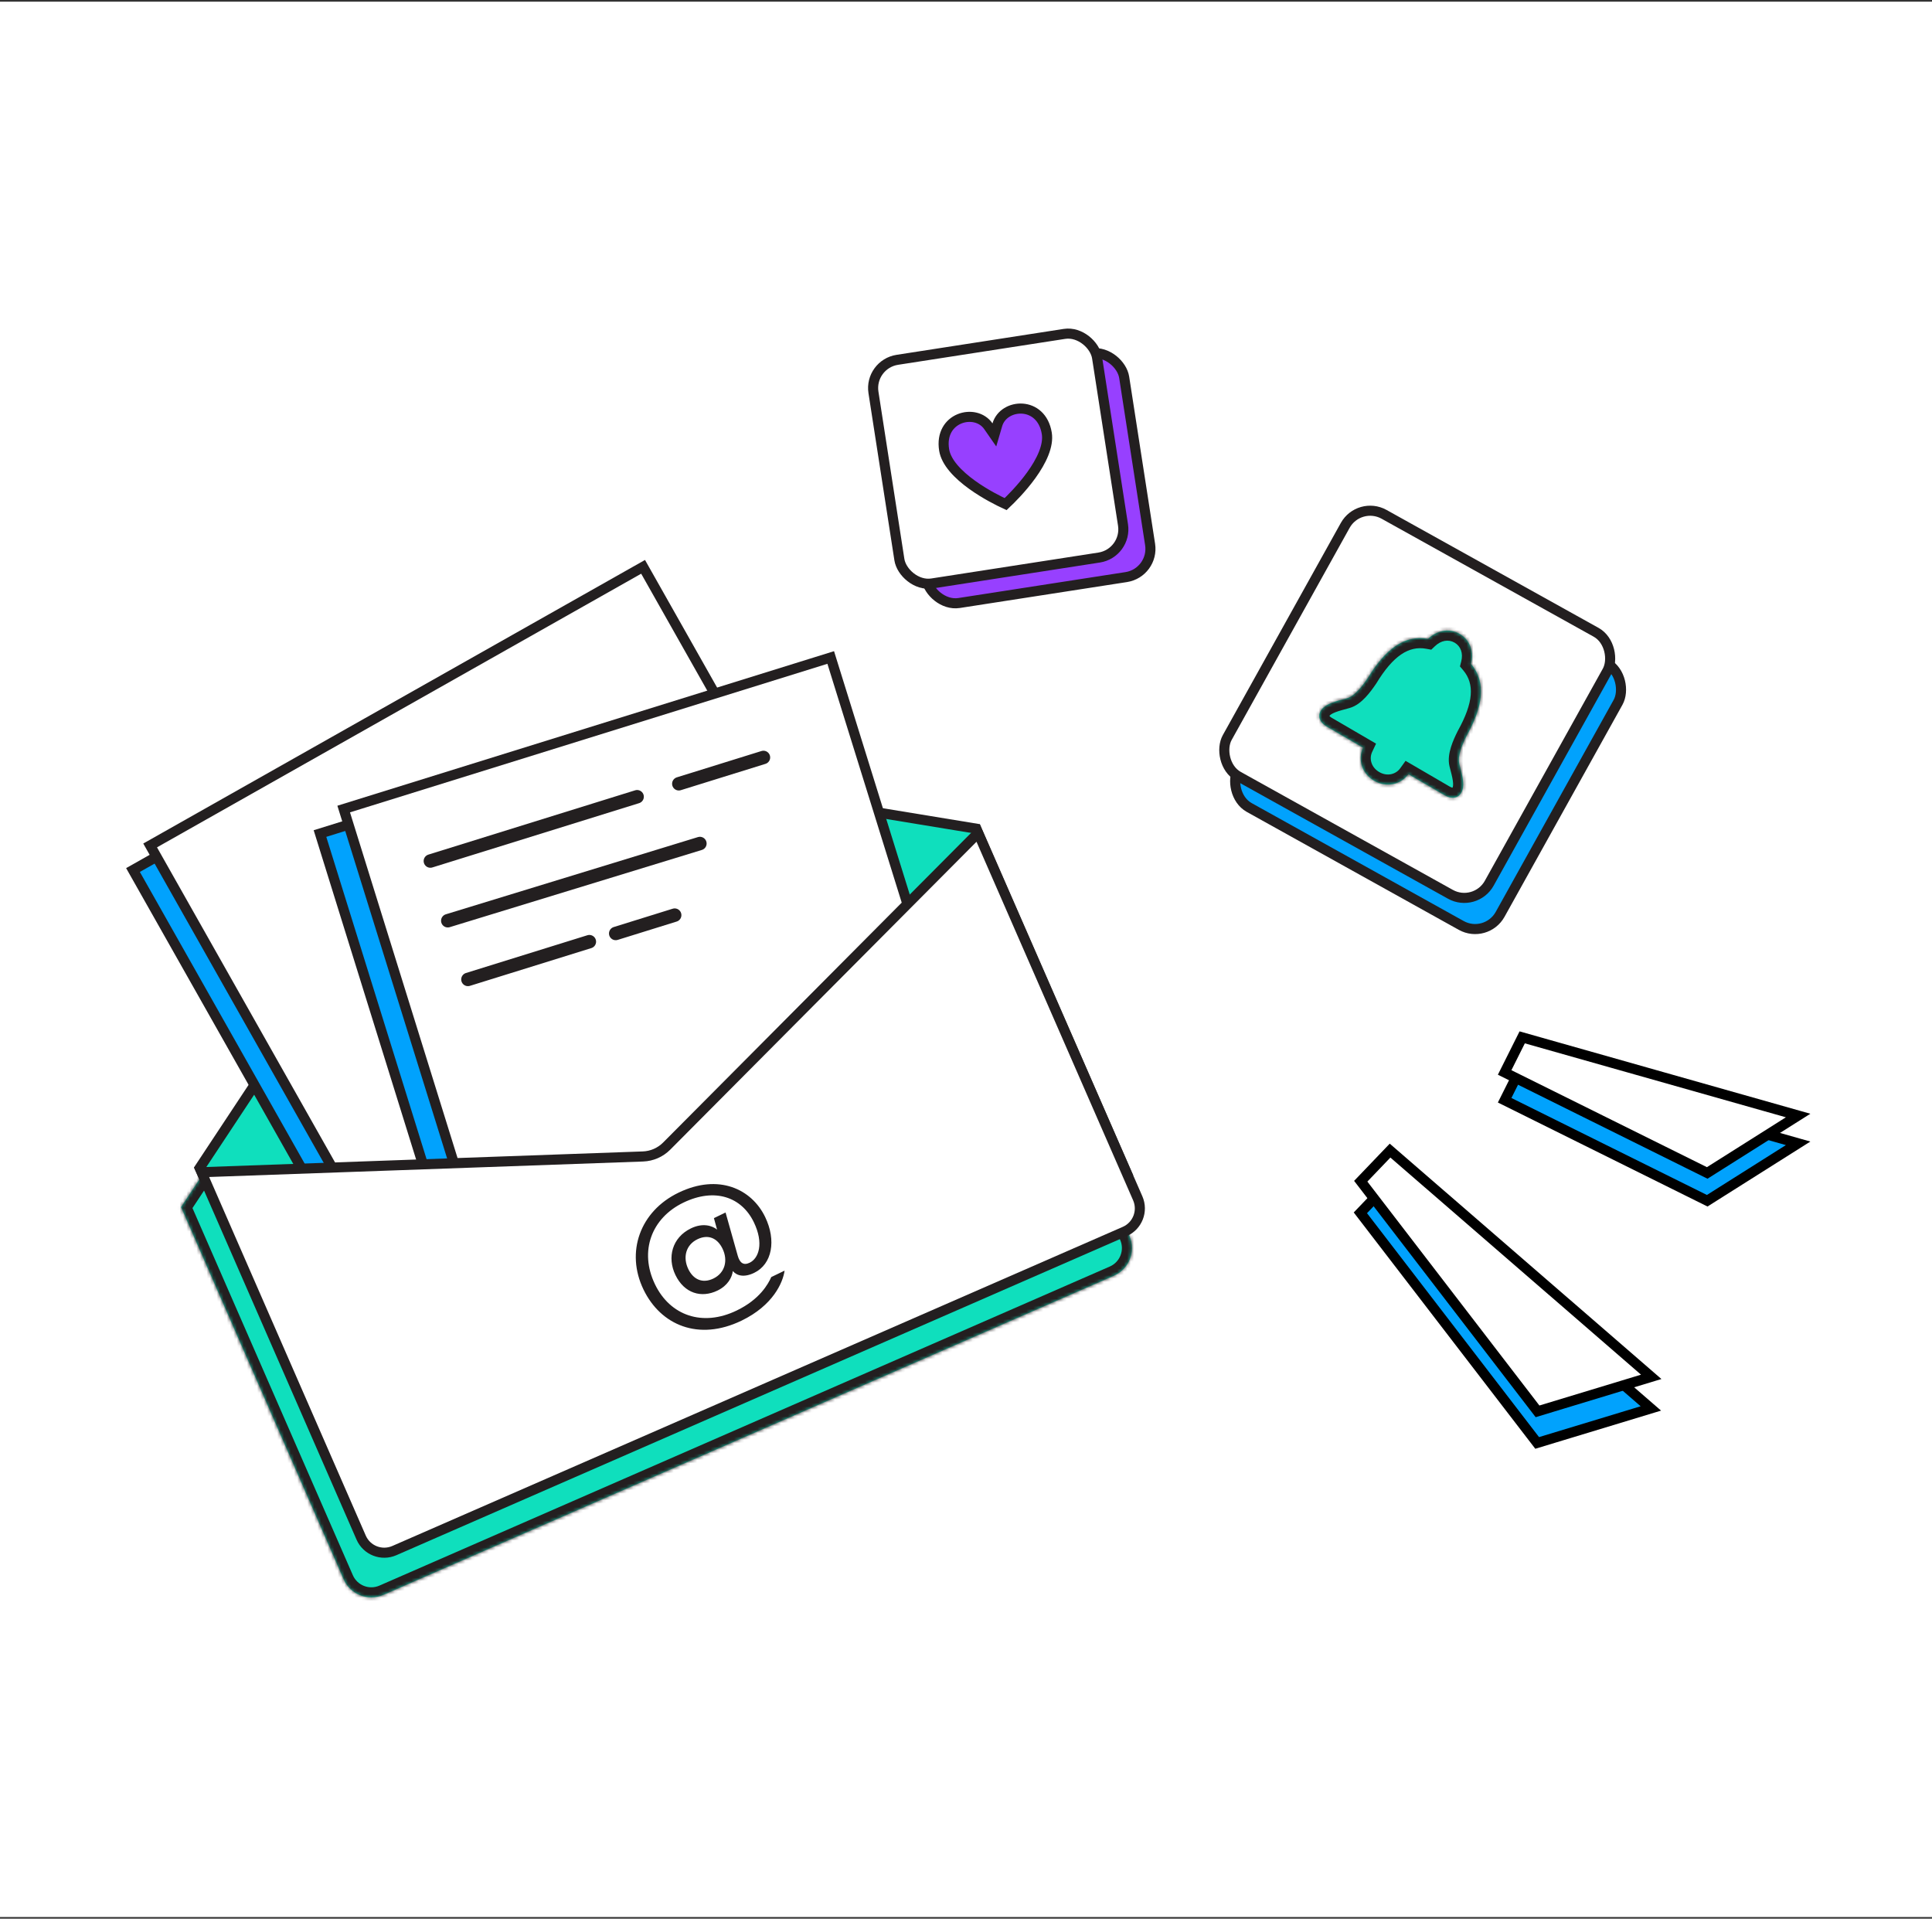
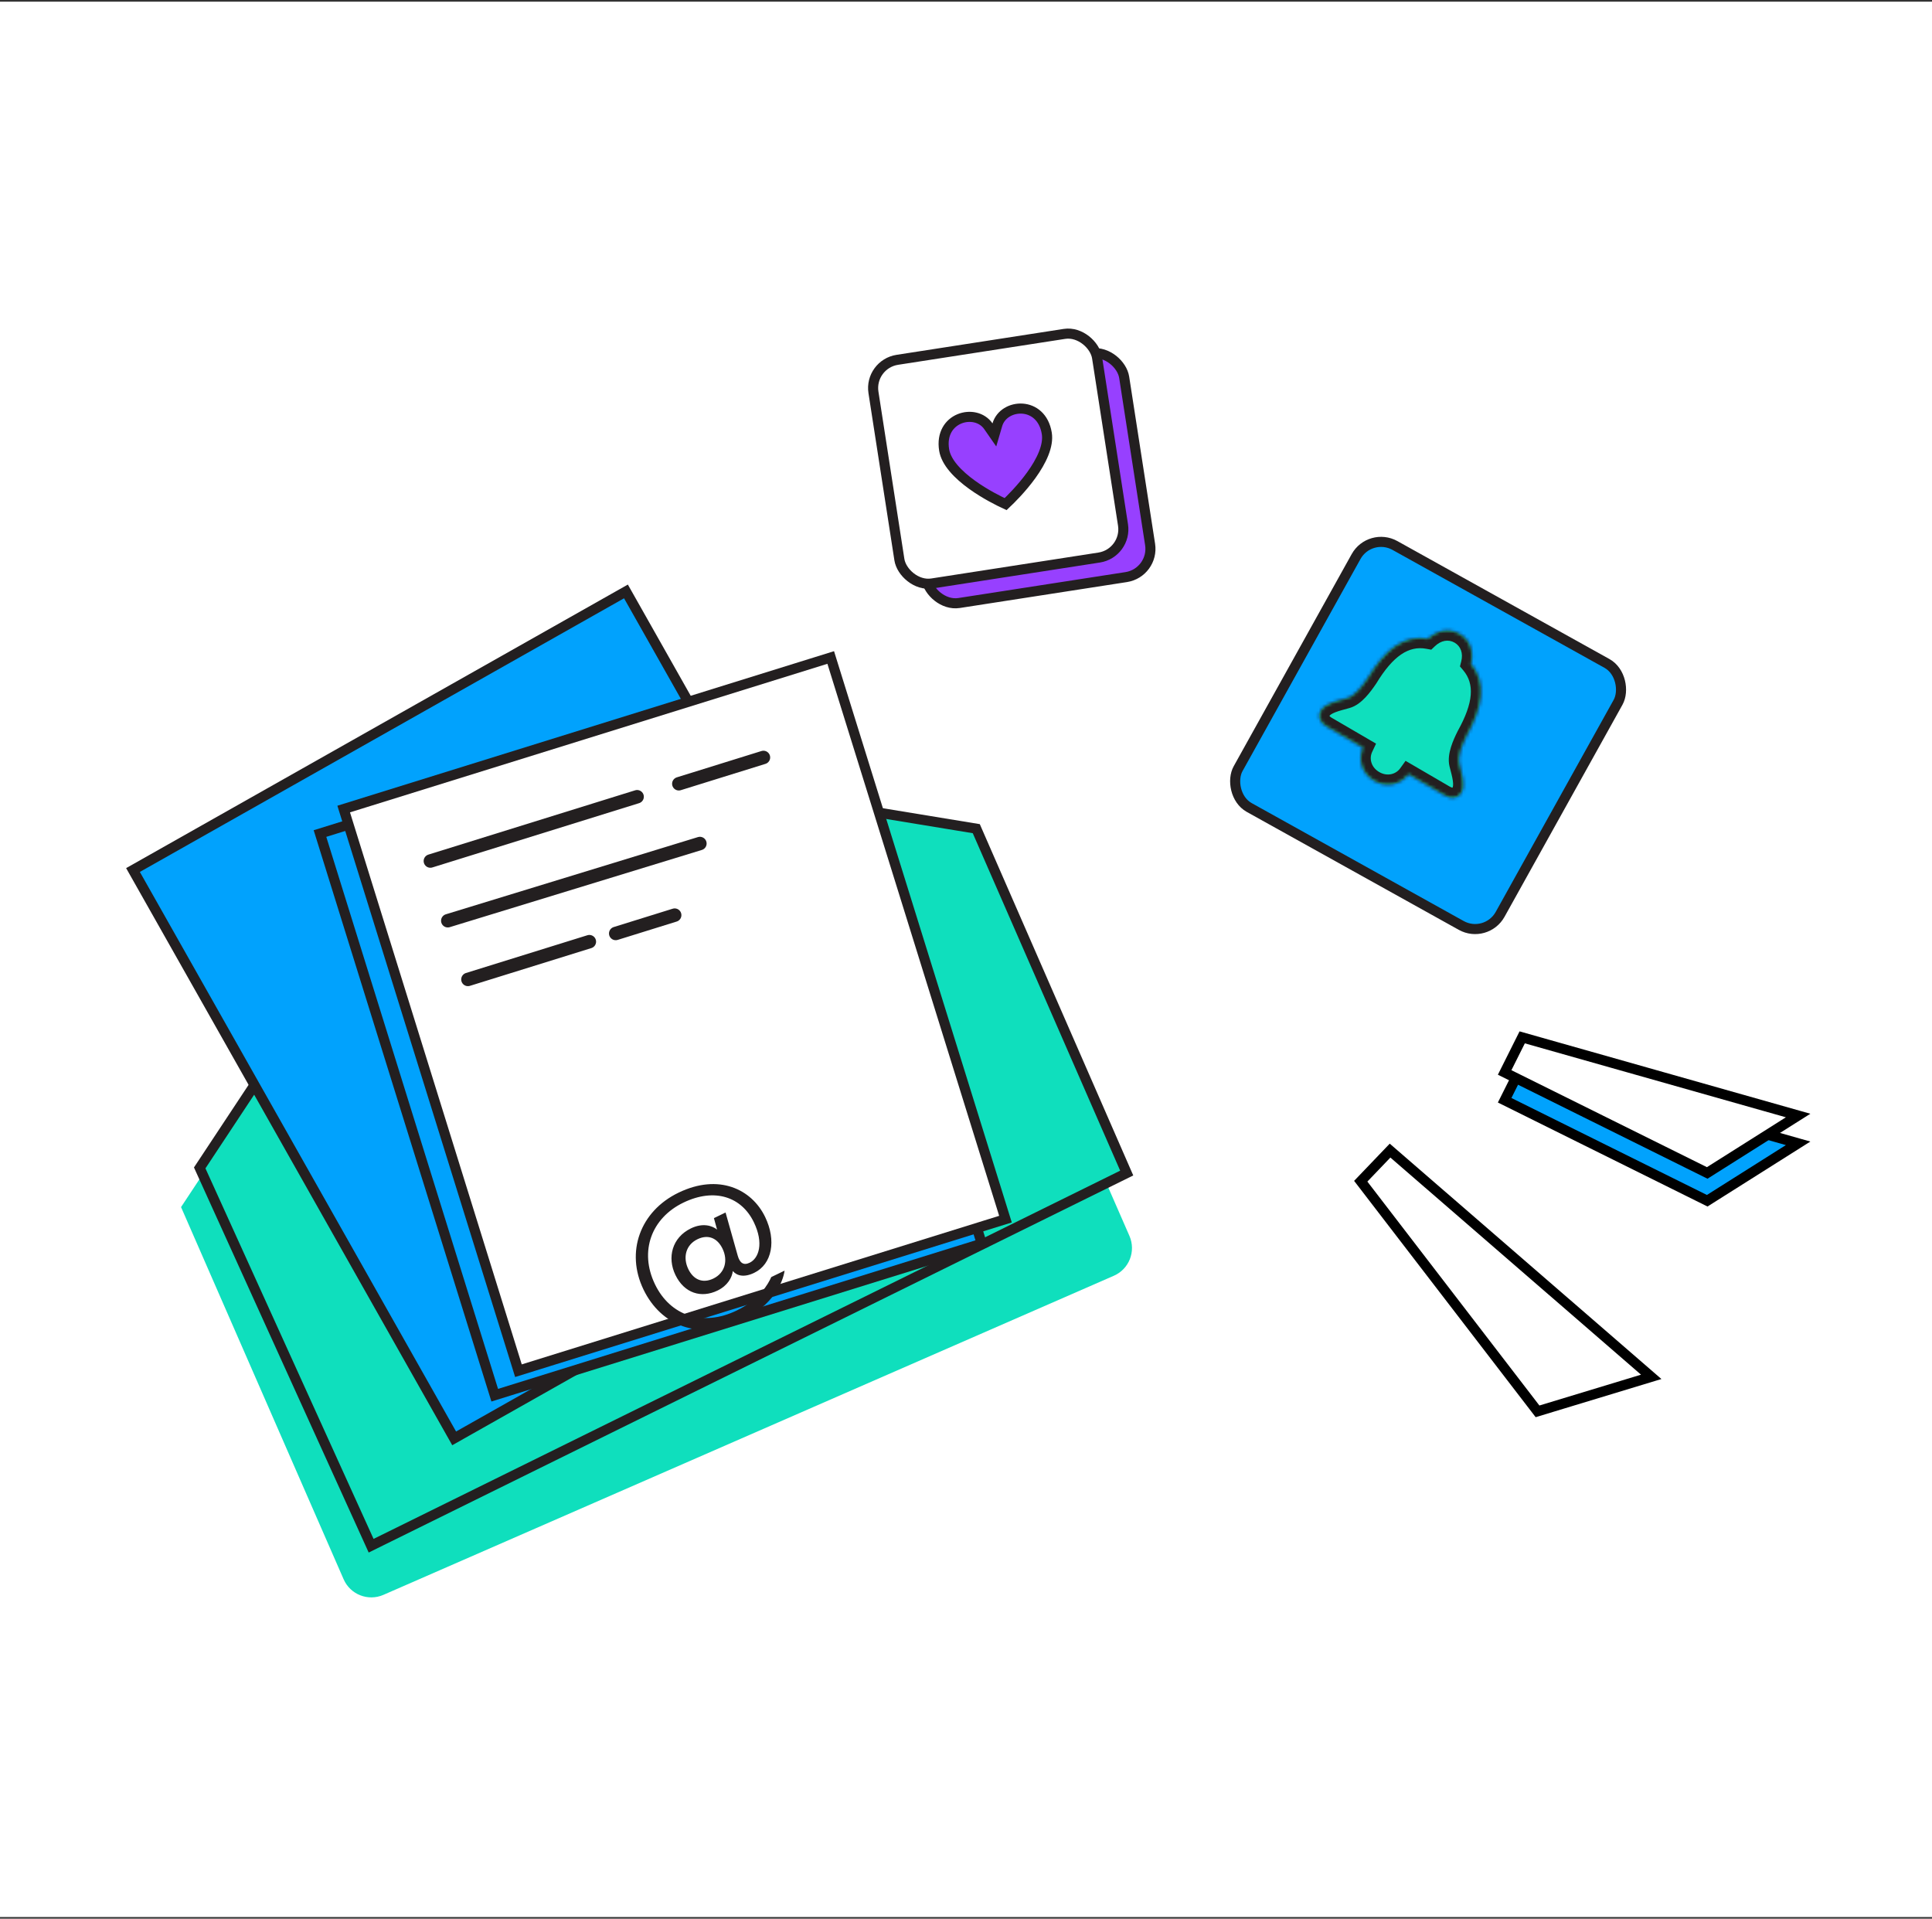
<svg xmlns="http://www.w3.org/2000/svg" width="575" height="571" viewBox="0 0 575 571" fill="none">
  <rect x="0" y="0" width="575" height="571" fill="#333333" stroke="none" />
  <rect width="575" height="570" transform="translate(0 0.5)" fill="white" />
  <mask id="path-1-inside-1_6968_2705" fill="white">
    <path d="M287.764 257.059L330.312 354.46L336.146 367.812C338.135 372.367 336.056 377.673 331.501 379.662L114.116 474.625C109.561 476.615 104.255 474.536 102.266 469.981L53.884 359.228L137.746 232.422L287.764 257.059Z" />
  </mask>
  <path d="M287.764 257.059L330.312 354.46L336.146 367.812C338.135 372.367 336.056 377.673 331.501 379.662L114.116 474.625C109.561 476.615 104.255 474.536 102.266 469.981L53.884 359.228L137.746 232.422L287.764 257.059Z" fill="#0FDFBD" />
-   <path d="M287.764 257.059L290.513 255.858L289.86 254.363L288.25 254.099L287.764 257.059ZM330.312 354.46L327.563 355.661L327.563 355.661L330.312 354.46ZM336.146 367.812L338.895 366.611L338.895 366.611L336.146 367.812ZM331.501 379.662L332.702 382.412L332.702 382.412L331.501 379.662ZM114.116 474.625L112.915 471.876H112.915L114.116 474.625ZM102.266 469.981L105.015 468.78L102.266 469.981ZM53.884 359.228L51.382 357.573L50.482 358.934L51.135 360.429L53.884 359.228ZM137.746 232.422L138.232 229.462L136.315 229.147L135.244 230.767L137.746 232.422ZM287.764 257.059L285.015 258.26L327.563 355.661L330.312 354.46L333.062 353.259L290.513 255.858L287.764 257.059ZM330.312 354.46L327.563 355.661L333.396 369.013L336.146 367.812L338.895 366.611L333.062 353.259L330.312 354.46ZM336.146 367.812L333.396 369.013C334.723 372.049 333.336 375.587 330.3 376.913L331.501 379.662L332.702 382.412C338.775 379.758 341.548 372.684 338.895 366.611L336.146 367.812ZM331.501 379.662L330.3 376.913L112.915 471.876L114.116 474.625L115.317 477.374L332.702 382.412L331.501 379.662ZM114.116 474.625L112.915 471.876C109.879 473.203 106.341 471.816 105.015 468.78L102.266 469.981L99.516 471.182C102.17 477.255 109.244 480.028 115.317 477.374L114.116 474.625ZM102.266 469.981L105.015 468.78L56.633 358.027L53.884 359.228L51.135 360.429L99.516 471.182L102.266 469.981ZM53.884 359.228L56.386 360.883L140.248 234.077L137.746 232.422L135.244 230.767L51.382 357.573L53.884 359.228ZM137.746 232.422L137.26 235.383L287.278 260.019L287.764 257.059L288.25 254.099L138.232 229.462L137.746 232.422Z" fill="#231F20" mask="url(#path-1-inside-1_6968_2705)" />
  <path d="M290.56 246.61L335.332 349.099L110.455 460.004L59.436 347.567L142.305 222.263L290.56 246.61Z" fill="#0FDFBD" stroke="#231F20" stroke-width="3" />
  <rect x="39.582" y="258.919" width="168.521" height="194.278" transform="rotate(-29.472 39.582 258.919)" fill="#01A2FD" stroke="#231F20" stroke-width="3" />
-   <rect x="44.683" y="251.598" width="168.521" height="194.278" transform="rotate(-29.472 44.683 251.598)" fill="white" stroke="#231F20" stroke-width="3" />
  <rect x="95.233" y="248.062" width="151.805" height="175.052" transform="rotate(-17.284 95.233 248.062)" fill="#01A2FD" stroke="#231F20" stroke-width="3" />
  <rect x="102.288" y="240.77" width="151.805" height="175.052" transform="rotate(-17.284 102.288 240.77)" fill="white" stroke="#231F20" stroke-width="3" />
-   <path d="M338.615 356.616C340.273 360.412 338.54 364.833 334.745 366.491L117.36 461.455C113.564 463.113 109.143 461.38 107.485 457.584L59.986 348.852L191.347 344.163C194.01 344.068 196.538 342.964 198.417 341.075L291.116 247.884L338.615 356.616Z" fill="white" stroke="#231F20" stroke-width="3" />
  <path d="M128.086 256.242L189.618 237.106M227.216 225.414L202.03 233.247" stroke="#231F20" stroke-width="4" stroke-linecap="round" stroke-linejoin="round" />
  <path d="M139.266 291.476L175.405 280.238M200.798 272.341L183.247 277.799" stroke="#231F20" stroke-width="4" stroke-linecap="round" stroke-linejoin="round" />
  <path d="M133.269 274.008L208.303 251.03" stroke="#231F20" stroke-width="4" stroke-linecap="round" stroke-linejoin="round" />
  <path d="M215.941 360.838L219.574 373.73C220.16 375.786 221.254 376.681 223.11 375.785C225.831 374.471 227.388 370.006 224.36 363.738C220.735 356.233 212.746 353.379 203.385 357.901C193.941 362.462 190.161 372.323 194.941 382.22C199.442 391.539 209.104 394.908 219.249 390.008C226.135 386.682 228.614 382.128 229.544 380.052L233.503 378.14C233.024 381.676 230.063 388.497 220.703 393.019C207.919 399.193 196.638 394.369 191.52 383.771C186.142 372.637 190.446 360.488 201.951 354.931C213.868 349.175 223.697 353.837 227.72 362.166C231.086 369.135 229.822 376.205 224.461 378.794C221.451 380.248 219.288 379.665 218.099 378.256C217.889 380.138 216.585 382.598 213.534 384.072C208.75 386.383 203.67 384.92 201.021 379.436C198.512 374.24 200.006 368.28 205.656 365.551C209.202 363.838 211.995 364.778 213.413 365.923L212.477 362.511L215.941 360.838ZM207.578 368.793C204.114 370.466 203.162 374.181 204.855 377.686C206.349 380.779 209.096 382.045 212.313 380.492C215.777 378.819 216.729 375.104 215.036 371.599C213.542 368.506 210.835 367.219 207.578 368.793Z" fill="#231F20" />
  <rect x="266.716" y="114.201" width="67.352" height="67.352" rx="8.5" transform="rotate(-8.816 266.716 114.201)" fill="#9740FF" stroke="#231F20" stroke-width="3" />
  <rect x="258.654" y="108.385" width="67.352" height="67.352" rx="8.5" transform="rotate(-8.816 258.654 108.385)" fill="white" stroke="#231F20" stroke-width="3" />
  <path d="M296.825 126.415C298.717 119.95 309.961 119.212 311.544 128.958C311.837 130.763 311.471 132.808 310.604 134.984C309.74 137.152 308.42 139.348 306.939 141.405C304.078 145.377 300.729 148.672 299.287 150.025C297.485 149.195 293.271 147.129 289.305 144.27C287.248 142.788 285.301 141.121 283.795 139.339C282.284 137.549 281.289 135.726 280.996 133.921C279.412 124.175 290.312 121.316 294.153 126.849L295.943 129.429L296.825 126.415Z" fill="#9740FF" stroke="#231F20" stroke-width="3" />
  <rect x="407.729" y="158.202" width="89.221" height="89.221" rx="8.5" transform="rotate(29.085 407.729 158.202)" fill="#01A2FD" stroke="#231F20" stroke-width="3" />
-   <rect x="404.496" y="148.93" width="89.221" height="89.221" rx="8.5" transform="rotate(29.085 404.496 148.93)" fill="white" stroke="#231F20" stroke-width="3" />
  <mask id="path-18-inside-2_6968_2705" fill="white">
    <path d="M434.44 188.665C437.698 190.564 438.659 194.213 437.8 197.572C442.477 203.149 441.292 210.327 436.508 218.94C435.178 221.58 433.743 224.96 434.314 227.342C435.092 230.438 436.168 233.737 434.876 235.954C433.946 237.549 432.072 237.911 429.967 236.684L419.168 230.39C416.985 233.428 412.705 234.526 408.975 232.352C405.223 230.165 404.068 225.899 405.658 222.515L394.839 216.208C392.756 214.994 392.125 213.171 393.055 211.576C394.347 209.359 397.77 208.682 400.825 207.821C403.202 207.157 405.413 204.229 407.076 201.784C412.192 193.364 417.877 188.809 425.012 190.118C427.534 187.728 431.16 186.753 434.44 188.665Z" />
  </mask>
  <path d="M434.44 188.665C437.698 190.564 438.659 194.213 437.8 197.572C442.477 203.149 441.292 210.327 436.508 218.94C435.178 221.58 433.743 224.96 434.314 227.342C435.092 230.438 436.168 233.737 434.876 235.954C433.946 237.549 432.072 237.911 429.967 236.684L419.168 230.39C416.985 233.428 412.705 234.526 408.975 232.352C405.223 230.165 404.068 225.899 405.658 222.515L394.839 216.208C392.756 214.994 392.125 213.171 393.055 211.576C394.347 209.359 397.77 208.682 400.825 207.821C403.202 207.157 405.413 204.229 407.076 201.784C412.192 193.364 417.877 188.809 425.012 190.118C427.534 187.728 431.16 186.753 434.44 188.665Z" fill="#0FDFBD" />
  <path d="M434.44 188.665L435.951 186.074L435.951 186.074L434.44 188.665ZM437.8 197.572L434.893 196.828L434.512 198.32L435.501 199.5L437.8 197.572ZM436.508 218.94L433.886 217.484L433.857 217.536L433.83 217.59L436.508 218.94ZM434.314 227.342L431.397 228.041L431.401 228.057L431.404 228.073L434.314 227.342ZM434.876 235.954L437.467 237.464L437.468 237.464L434.876 235.954ZM429.967 236.684L428.456 239.276L428.456 239.276L429.967 236.684ZM419.168 230.39L420.679 227.798L418.323 226.425L416.732 228.639L419.168 230.39ZM408.975 232.352L407.464 234.943L407.464 234.943L408.975 232.352ZM405.658 222.515L408.374 223.79L409.541 221.306L407.169 219.923L405.658 222.515ZM394.839 216.208L396.35 213.616L394.839 216.208ZM393.055 211.576L390.463 210.065L390.463 210.065L393.055 211.576ZM400.825 207.821L400.018 204.931L400.011 204.933L400.825 207.821ZM407.076 201.784L409.557 203.471L409.6 203.408L409.64 203.342L407.076 201.784ZM425.012 190.118L424.471 193.069L425.97 193.343L427.076 192.295L425.012 190.118ZM434.44 188.665L432.929 191.257C434.761 192.325 435.505 194.44 434.893 196.828L437.8 197.572L440.706 198.316C441.814 193.986 440.636 188.804 435.951 186.074L434.44 188.665ZM437.8 197.572L435.501 199.5C438.89 203.541 438.549 209.086 433.886 217.484L436.508 218.94L439.131 220.397C444.035 211.567 446.064 202.757 440.098 195.644L437.8 197.572ZM436.508 218.94L433.83 217.59C433.139 218.96 432.359 220.641 431.831 222.354C431.325 223.997 430.922 226.064 431.397 228.041L434.314 227.342L437.231 226.642C437.134 226.237 437.164 225.423 437.565 224.121C437.945 222.888 438.548 221.56 439.187 220.291L436.508 218.94ZM434.314 227.342L431.404 228.073C431.834 229.781 432.224 231.113 432.399 232.386C432.573 233.654 432.42 234.208 432.284 234.443L434.876 235.954L437.468 237.464C438.623 235.482 438.578 233.279 438.343 231.569C438.109 229.864 437.572 227.998 437.223 226.61L434.314 227.342ZM434.876 235.954L432.284 234.443C432.25 234.502 432.242 234.491 432.284 234.461C432.329 234.43 432.372 234.418 432.385 234.416C432.401 234.413 432.108 234.46 431.477 234.092L429.967 236.684L428.456 239.276C429.93 240.135 431.627 240.615 433.339 240.339C435.127 240.051 436.578 238.989 437.467 237.464L434.876 235.954ZM429.967 236.684L431.478 234.092L420.679 227.798L419.168 230.39L417.658 232.982L428.456 239.276L429.967 236.684ZM419.168 230.39L416.732 228.639C415.457 230.414 412.888 231.16 410.486 229.76L408.975 232.352L407.464 234.943C412.522 237.891 418.514 236.442 421.605 232.14L419.168 230.39ZM408.975 232.352L410.486 229.76C408.052 228.341 407.456 225.743 408.374 223.79L405.658 222.515L402.943 221.239C400.68 226.055 402.394 231.988 407.464 234.943L408.975 232.352ZM405.658 222.515L407.169 219.923L396.35 213.616L394.839 216.208L393.328 218.8L404.148 225.106L405.658 222.515ZM394.839 216.208L396.35 213.616C396.051 213.442 395.865 213.281 395.757 213.164C395.704 213.106 395.671 213.06 395.652 213.03C395.633 213 395.627 212.984 395.627 212.984C395.627 212.983 395.628 212.986 395.629 212.992C395.631 212.998 395.632 213.006 395.634 213.016C395.637 213.037 395.637 213.061 395.635 213.084C395.63 213.136 395.616 213.139 395.647 213.086L393.055 211.576L390.463 210.065C389.565 211.605 389.375 213.398 390.007 215.086C390.612 216.704 391.859 217.943 393.328 218.8L394.839 216.208ZM393.055 211.576L395.647 213.086C395.779 212.859 396.184 212.454 397.383 211.979C398.592 211.501 399.933 211.189 401.639 210.708L400.825 207.821L400.011 204.933C398.663 205.314 396.764 205.772 395.174 206.401C393.576 207.034 391.622 208.076 390.463 210.065L393.055 211.576ZM400.825 207.821L401.632 210.71C403.613 210.157 405.22 208.78 406.4 207.53C407.628 206.229 408.706 204.723 409.557 203.471L407.076 201.784L404.596 200.097C403.784 201.291 402.924 202.471 402.037 203.411C401.101 204.403 400.414 204.821 400.018 204.931L400.825 207.821ZM407.076 201.784L409.64 203.342C414.621 195.144 419.303 192.121 424.471 193.069L425.012 190.118L425.553 187.167C416.451 185.497 409.764 191.584 404.513 200.226L407.076 201.784ZM425.012 190.118L427.076 192.295C428.889 190.576 431.082 190.18 432.93 191.257L434.44 188.665L435.951 186.074C431.238 183.326 426.178 184.879 422.948 187.94L425.012 190.118Z" fill="#231F20" mask="url(#path-18-inside-2_6968_2705)" />
-   <path d="M491.328 419.148L413.602 351.817L404.874 360.932L457.49 429.414L491.328 419.148Z" fill="#01A2FD" stroke="black" stroke-width="3" />
  <path d="M491.436 409.747L413.71 342.416L404.982 351.531L457.599 420.013L491.436 409.747Z" fill="white" stroke="black" stroke-width="3" />
  <path d="M535.157 340.248L453.034 316.988L447.812 327.431L508.099 357.337L535.157 340.248Z" fill="#01A2FD" stroke="black" stroke-width="3" />
  <path d="M535.157 331.975L453.034 308.715L447.812 319.158L508.099 349.064L535.157 331.975Z" fill="white" stroke="black" stroke-width="3" />
</svg>